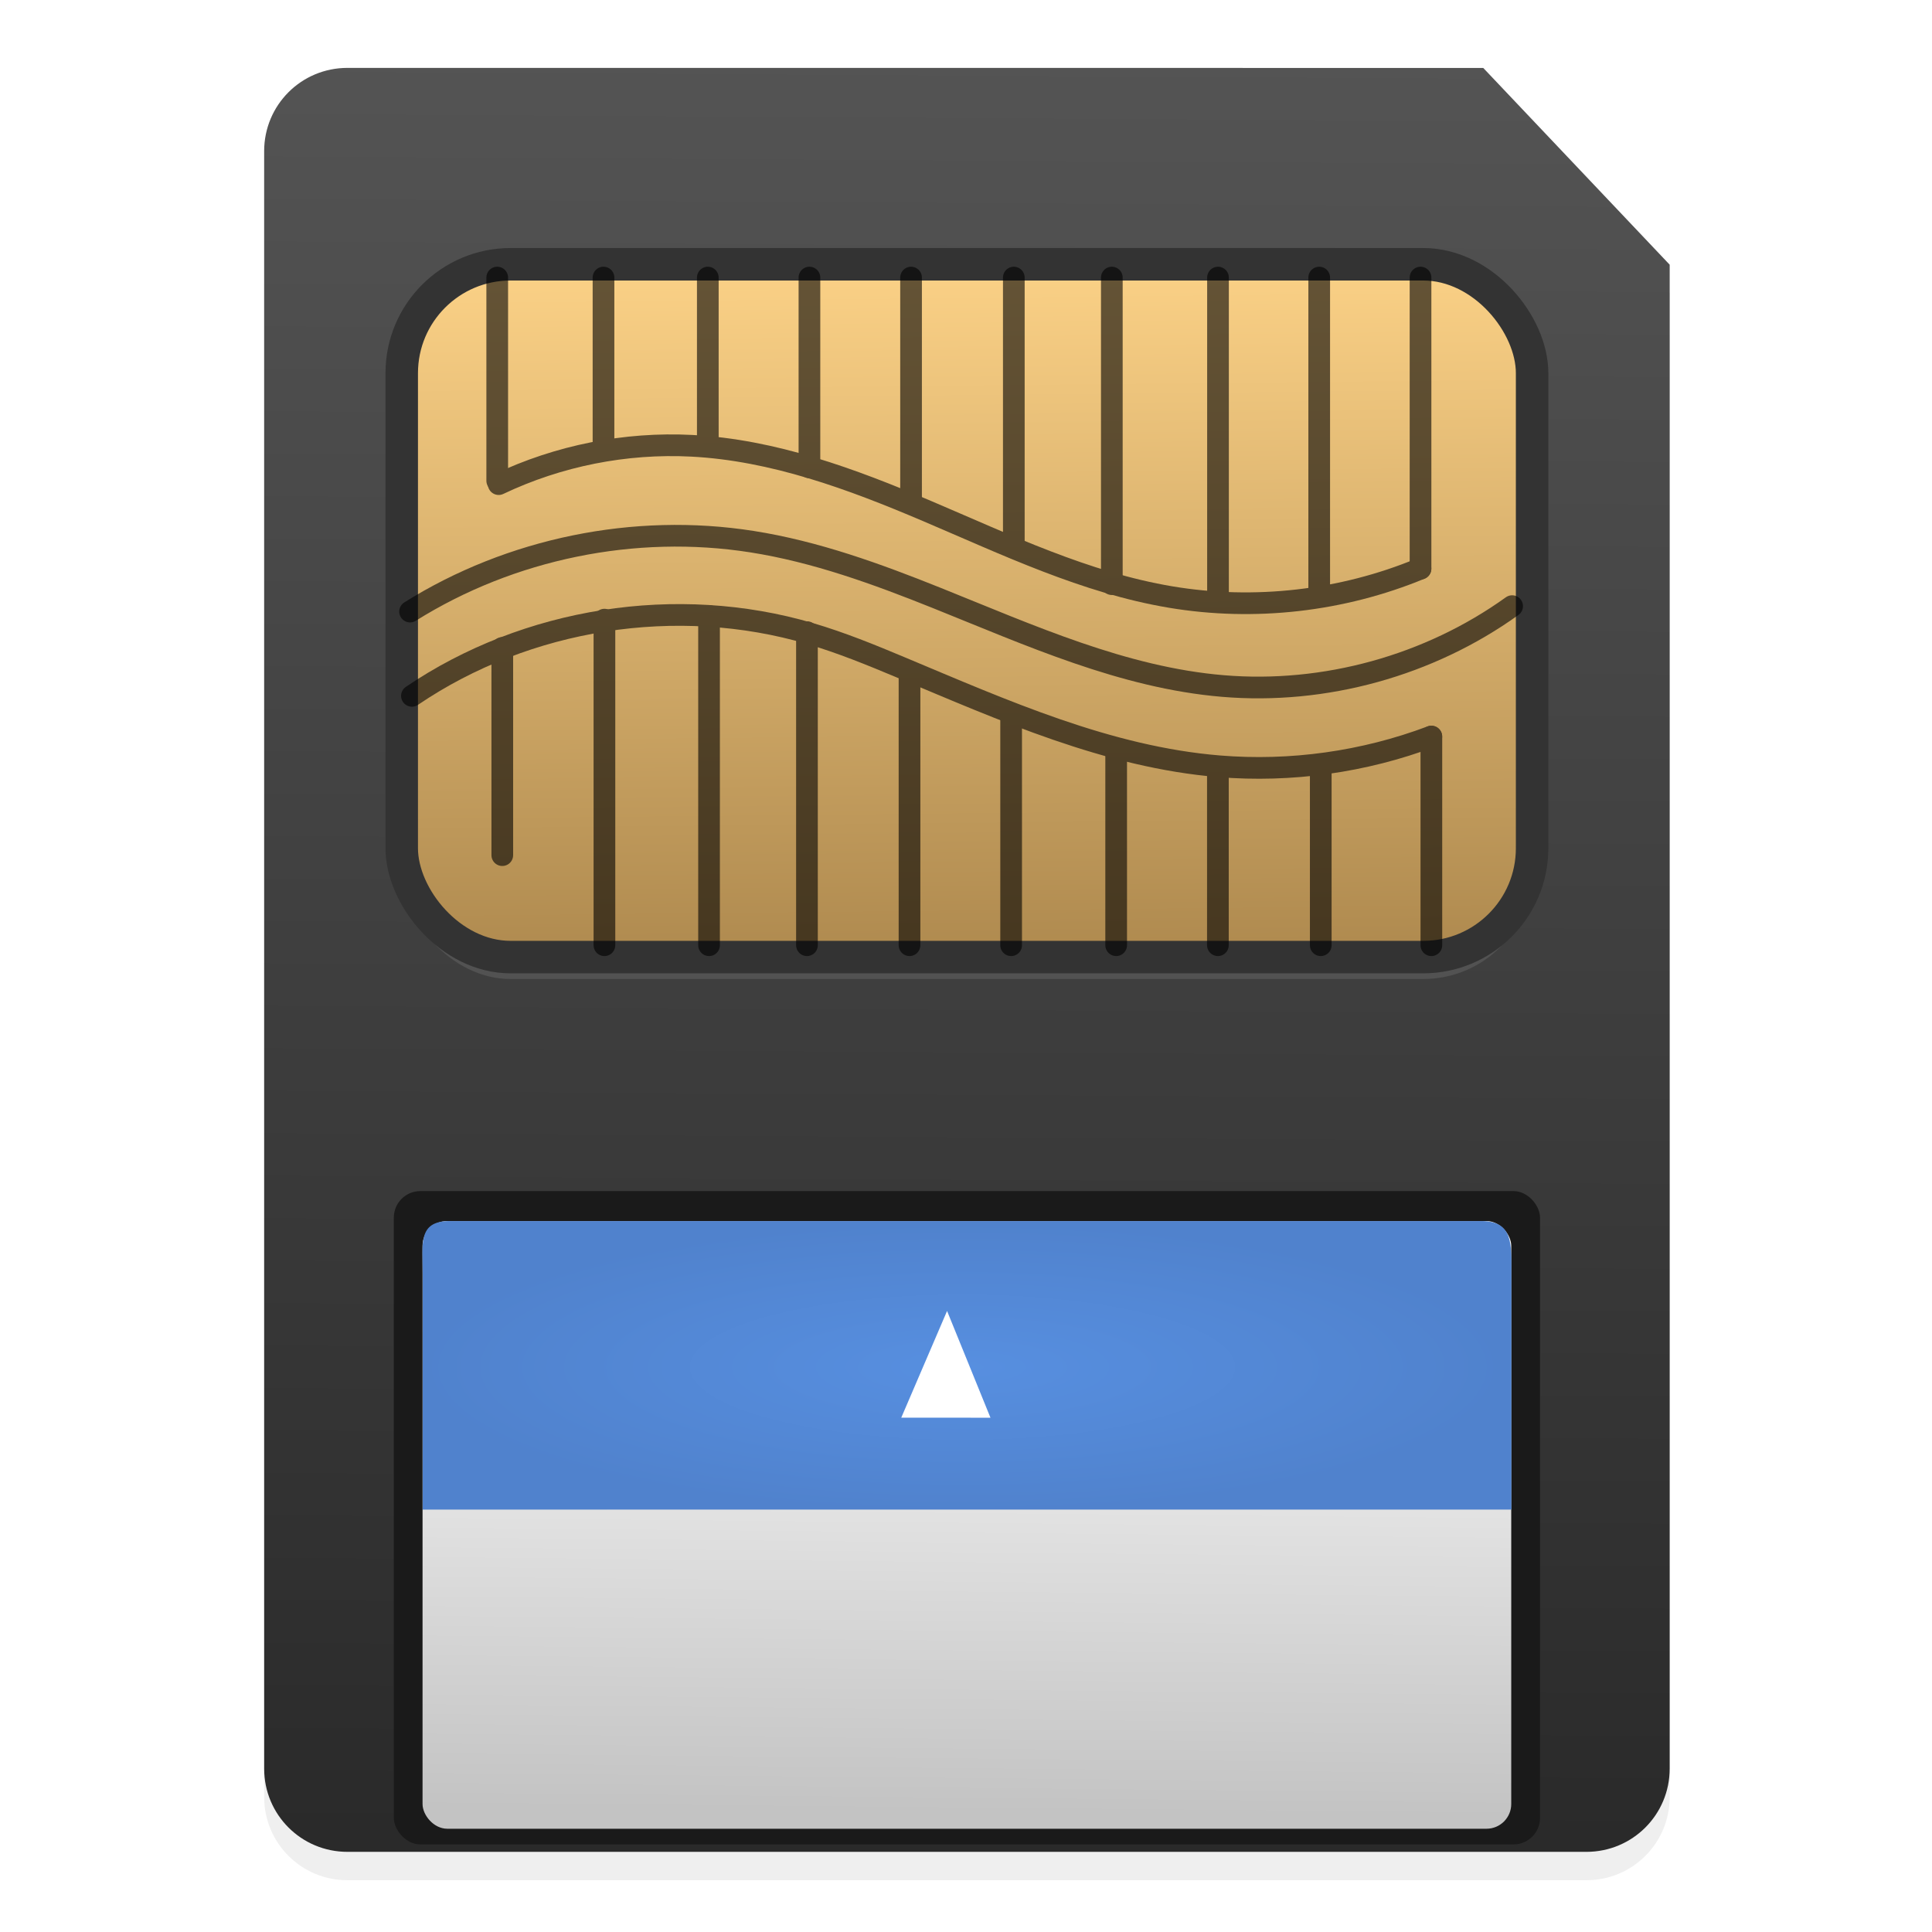
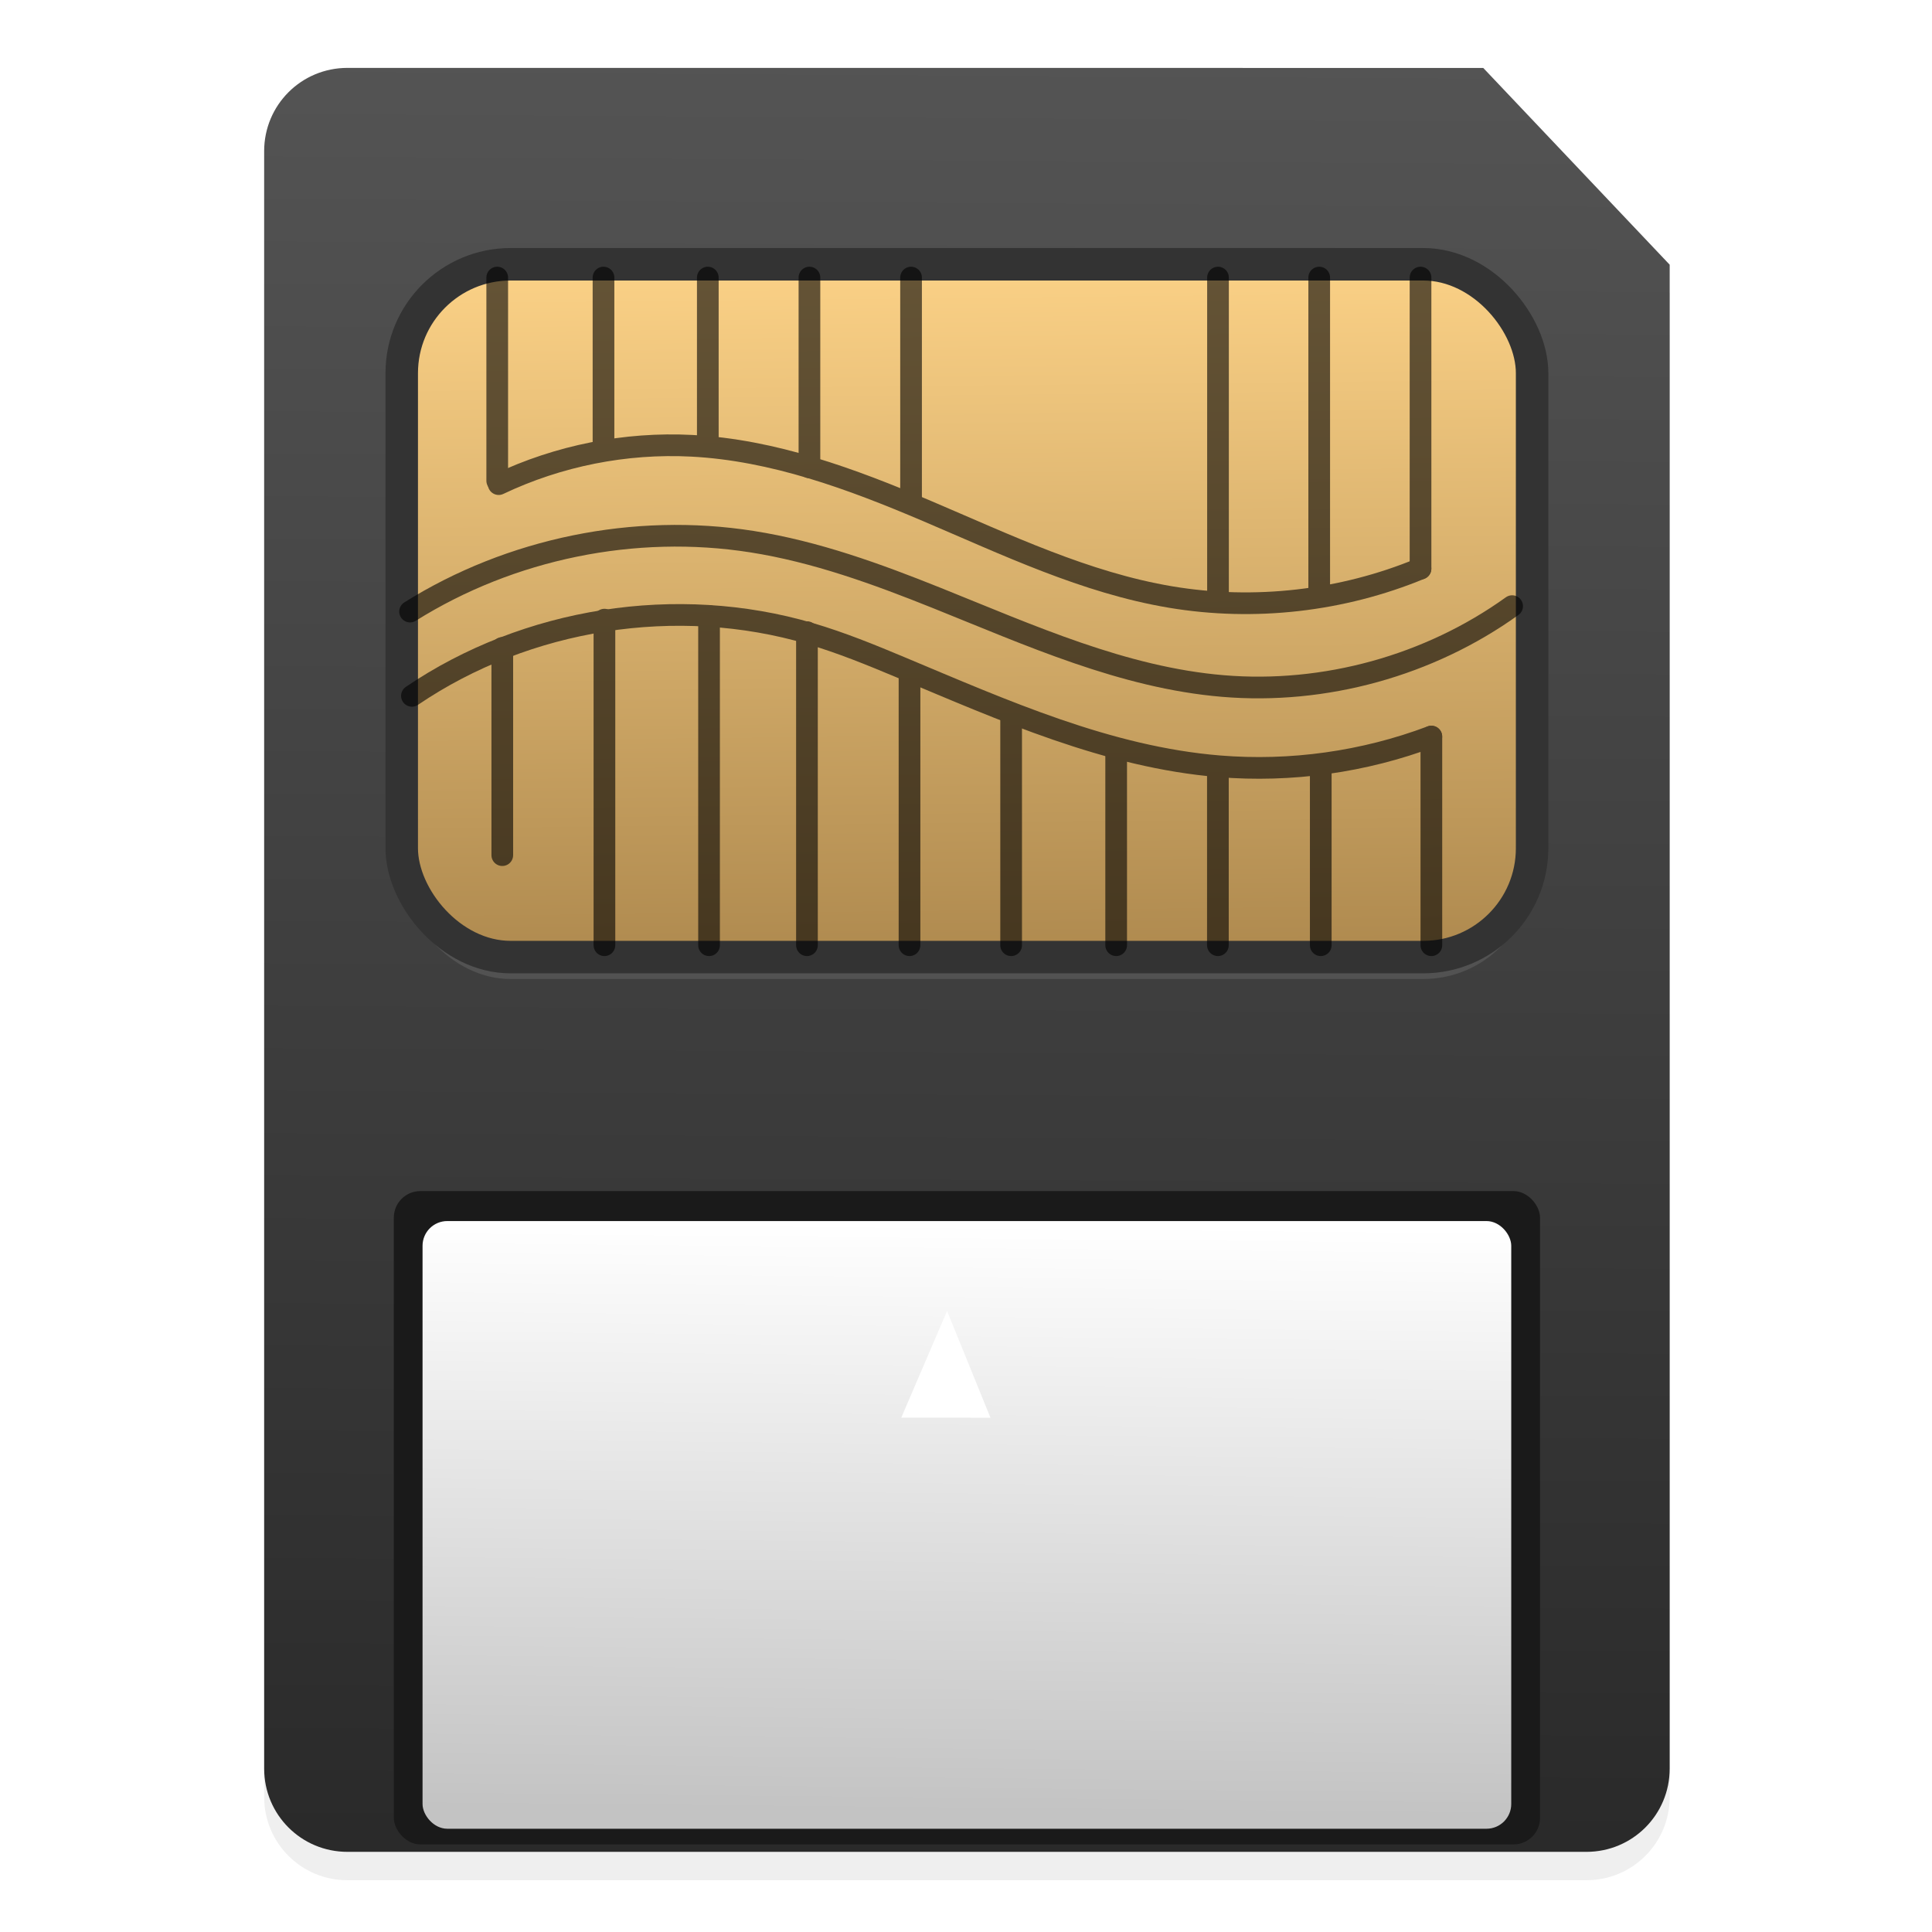
<svg xmlns="http://www.w3.org/2000/svg" width="64" height="64" version="1.1" viewBox="0 0 16.933 16.933">
  <defs>
    <filter id="f" x="-.147" y="-.166" width="1.295" height="1.331" color-interpolation-filters="sRGB">
      <feGaussianBlur stdDeviation="3.362" />
    </filter>
    <linearGradient id="SVGID_11_" x1="1456.9" x2="1460.4" y1="-810.5" y2="-811.9" gradientTransform="matrix(-2.732 0 0 2.732 4027.2 2244.5)" gradientUnits="userSpaceOnUse">
      <stop stop-color="#E7DDAF" offset="0" />
      <stop stop-color="#E7DDAF" stop-opacity="0" offset="1" />
    </linearGradient>
    <linearGradient id="SVGID_12_" x1="1456.3" x2="1460" y1="-807.81" y2="-808.72" gradientTransform="matrix(-2.731 -.077 -.077 2.731 3970.8 2345.5)" gradientUnits="userSpaceOnUse">
      <stop stop-color="#EAC7AE" offset="0" />
      <stop stop-color="#EAC7AE" stop-opacity="0" offset="1" />
    </linearGradient>
    <linearGradient id="SVGID_13_" x1="1459.9" x2="1462.9" y1="-808.34" y2="-810.66" gradientTransform="matrix(-2.732 0 0 2.732 4027.2 2244.5)" gradientUnits="userSpaceOnUse">
      <stop stop-color="#CAEFB9" offset="0" />
      <stop stop-color="#CAEFB9" stop-opacity="0" offset="1" />
    </linearGradient>
    <linearGradient id="SVGID_14_" x1="1462.3" x2="1464.5" y1="-805.88" y2="-808.6" gradientTransform="matrix(-2.732 0 0 2.732 4027.2 2244.5)" gradientUnits="userSpaceOnUse">
      <stop stop-color="#B1E3DA" offset="0" />
      <stop stop-color="#B1E3DA" stop-opacity="0" offset="1" />
    </linearGradient>
    <linearGradient id="SVGID_15_" x1="1463.3" x2="1462.4" y1="-803.87" y2="-801.14" gradientTransform="matrix(-2.732 0 0 2.732 4027.2 2244.5)" gradientUnits="userSpaceOnUse">
      <stop stop-color="#A5C5EE" offset="0" />
      <stop stop-color="#A5C5EE" stop-opacity="0" offset="1" />
    </linearGradient>
    <linearGradient id="b" x1="-182.7" x2="-184.42" y1="208.08" y2="285.53" gradientTransform="matrix(.334 0 0 .142 91.099 249.62)" gradientUnits="userSpaceOnUse">
      <stop stop-color="#fff" offset="0" />
      <stop stop-color="#c3c3c3" offset="1" />
    </linearGradient>
    <radialGradient id="a" cx="-179.96" cy="216.52" r="30.5" gradientTransform="matrix(.334 0 0 .089 91.102 262.59)" gradientUnits="userSpaceOnUse">
      <stop stop-color="#578fe0" offset="0" />
      <stop stop-color="#5082cd" offset="1" />
    </radialGradient>
    <linearGradient id="d" x1="-32.568" x2="-33.595" y1="-263.25" y2="-90.552" gradientTransform="matrix(.193 0 0 .193 36.555 308.13)" gradientUnits="userSpaceOnUse">
      <stop stop-color="#545454" offset="0" />
      <stop stop-color="#2a2a2a" offset="1" />
    </linearGradient>
    <linearGradient id="c" x1="-256.93" x2="-256.24" y1="-66.48" y2="1.3" gradientTransform="matrix(.193 0 0 .193 78.792 273.91)" gradientUnits="userSpaceOnUse">
      <stop stop-color="#fcd287" offset="0" />
      <stop stop-color="#af8a4f" offset="1" />
    </linearGradient>
    <filter id="e" x="-.041" y="-.032" width="1.082" height="1.064" color-interpolation-filters="sRGB">
      <feGaussianBlur stdDeviation="0.447" />
    </filter>
  </defs>
  <g transform="translate(0 -280.07)">
    <g transform="matrix(-.974 0 0 -.974 -27.864 267.24)" display="none" filter="url(#f)">
-       <path d="m32.027 20.525 18.936 25.572c2.494-1.83 5.371-3.188 8.586-3.894 0.085-0.02 0.164-0.037 0.25-0.055l-6.638-31.131c-7.894 1.533-14.533 5.069-21.134 9.507z" display="inline" enable-background="new    " fill="url(#SVGID_11_)" opacity=".8" />
      <g display="inline">
        <path d="m43.664 13.968 12.203 29.351c2.863-1.173 5.982-1.796 9.272-1.702 0.087 2e-3 0.169 0.004 0.256 0.007l0.936-31.733c-8.03-0.42-15.188 1.367-22.667 4.078z" enable-background="new    " fill="url(#SVGID_12_)" opacity=".8" />
-         <path d="m21.456 30.745 25.173 19.549c1.935-2.412 4.362-4.469 7.285-5.982 0.078-0.041 0.149-0.078 0.228-0.117l-14.617-28.191c-7.228 3.523-12.841 8.747-18.068 14.742z" enable-background="new    " fill="url(#SVGID_13_)" opacity=".8" />
        <path d="m14.299 42.841c19.602 6.125 21.447 19.21 34.906 4.792l-21.609-23.758c-6.068 5.274-9.799 11.822-13.297 18.966z" enable-background="new    " fill="url(#SVGID_14_)" opacity=".8" />
        <path d="m18.459 34.97c-3.232 4.787-5.212 9.935-6.898 15.42l30.977 8.129c0.59-2.085 1.416-4.139 2.647-6.062 0.048-0.073 0.123-0.183 0.172-0.256z" enable-background="new    " fill="url(#SVGID_15_)" opacity=".8" />
      </g>
    </g>
    <g transform="matrix(.469 0 0 .469 -6.101 159.86)" stroke-width="2.1">
      <g>
        <path d="m19.501 258.11c-0.862 0-1.556 0.694-1.556 1.556v30.226c0 0.862 0.694 1.556 1.556 1.556h23.154c0.862 0 1.556-0.694 1.556-1.556v-28.104l-3.484-3.677z" filter="url(#e)" opacity=".25" />
        <path d="m19.501 257.58c-0.862 0-1.556 0.694-1.556 1.556v30.226c0 0.862 0.694 1.556 1.556 1.556h23.154c0.862 0 1.556-0.694 1.556-1.556v-28.104l-3.484-3.677z" fill="url(#d)" />
        <rect x="20.516" y="261.66" width="21.124" height="12.947" ry="2.034" fill="#808080" opacity=".3" />
        <rect x="20.516" y="261.25" width="21.124" height="12.947" ry="2.034" fill="url(#c)" stroke="#333" stroke-linecap="round" stroke-linejoin="round" stroke-width=".607" />
      </g>
      <g transform="matrix(.193 0 0 .193 80.739 265.61)" fill="none" opacity=".6" stroke="#000" stroke-linecap="round" stroke-linejoin="round" stroke-width="2.1">
        <path d="m-311.05 19.198c11.12-7.549 25.662-9.824 38.556-6.033 3.001 0.882 5.902 2.07 8.787 3.279 9.967 4.175 20.049 8.689 30.819 9.573 6.948 0.571 14.019-0.42 20.543-2.877" />
        <path d="m-311.23 11.037c9.753-6.106 21.736-8.557 33.103-6.771 6.181 0.971 12.109 3.132 17.916 5.461 9 3.611 18.028 7.709 27.691 8.519 9.853 0.826 19.969-1.969 28.001-7.736" />
        <path d="m-302.65-1.303c5.798-2.756 12.285-4.044 18.696-3.713 7.9 0.408 15.469 3.206 22.748 6.303 7.706 3.278 15.367 6.961 23.626 8.344 8.108 1.358 16.591 0.393 24.187-2.751" />
        <path d="m-302.79-21.304v19.672" />
        <path d="m-292.5-21.304v16.704" />
        <path d="m-282.4-21.304v16.376" />
        <path d="m-272.56-21.304v18.379" />
        <path d="m-262.72-21.304v21.858" />
-         <path d="m-252.77-21.304v26.163" />
-         <path d="m-243.28-21.304v29.686" />
        <path d="m-233-21.304v31.346" />
        <path d="m-223.2-21.304v30.872" />
        <path d="m-213.39-21.304v28.183" />
        <path d="m-302.3 14.558v20.063" />
        <path d="m-292.41 11.818v31.525" />
        <path d="m-282.28 11.463v31.881" />
        <path d="m-272.8 13.028v30.315" />
        <path d="m-262.87 16.857v26.486" />
        <path d="m-253.03 20.93v22.414" />
        <path d="m-242.86 24.312v19.031" />
        <path d="m-233.01 26.101v17.242" />
        <path d="m-223.05 25.824v17.519" />
        <path d="m-212.34 23.14v20.203" />
      </g>
      <g fill-rule="evenodd">
        <rect x="20.368" y="278.57" width="21.42" height="12.209" ry=".496" fill="#1a1a1a" />
        <rect x="20.905" y="279.13" width="20.345" height="11.356" ry=".462" fill="url(#b)" />
-         <path d="m21.411 279.13c-0.601 0-0.503 0.43-0.503 0.991v4.401h20.345v-4.401c0-0.562 0.038-0.991-0.563-0.991z" fill="url(#a)" />
        <path d="m30.707 280.81 0.811 1.995-1.667-1e-3z" fill="#fff" />
      </g>
    </g>
  </g>
</svg>